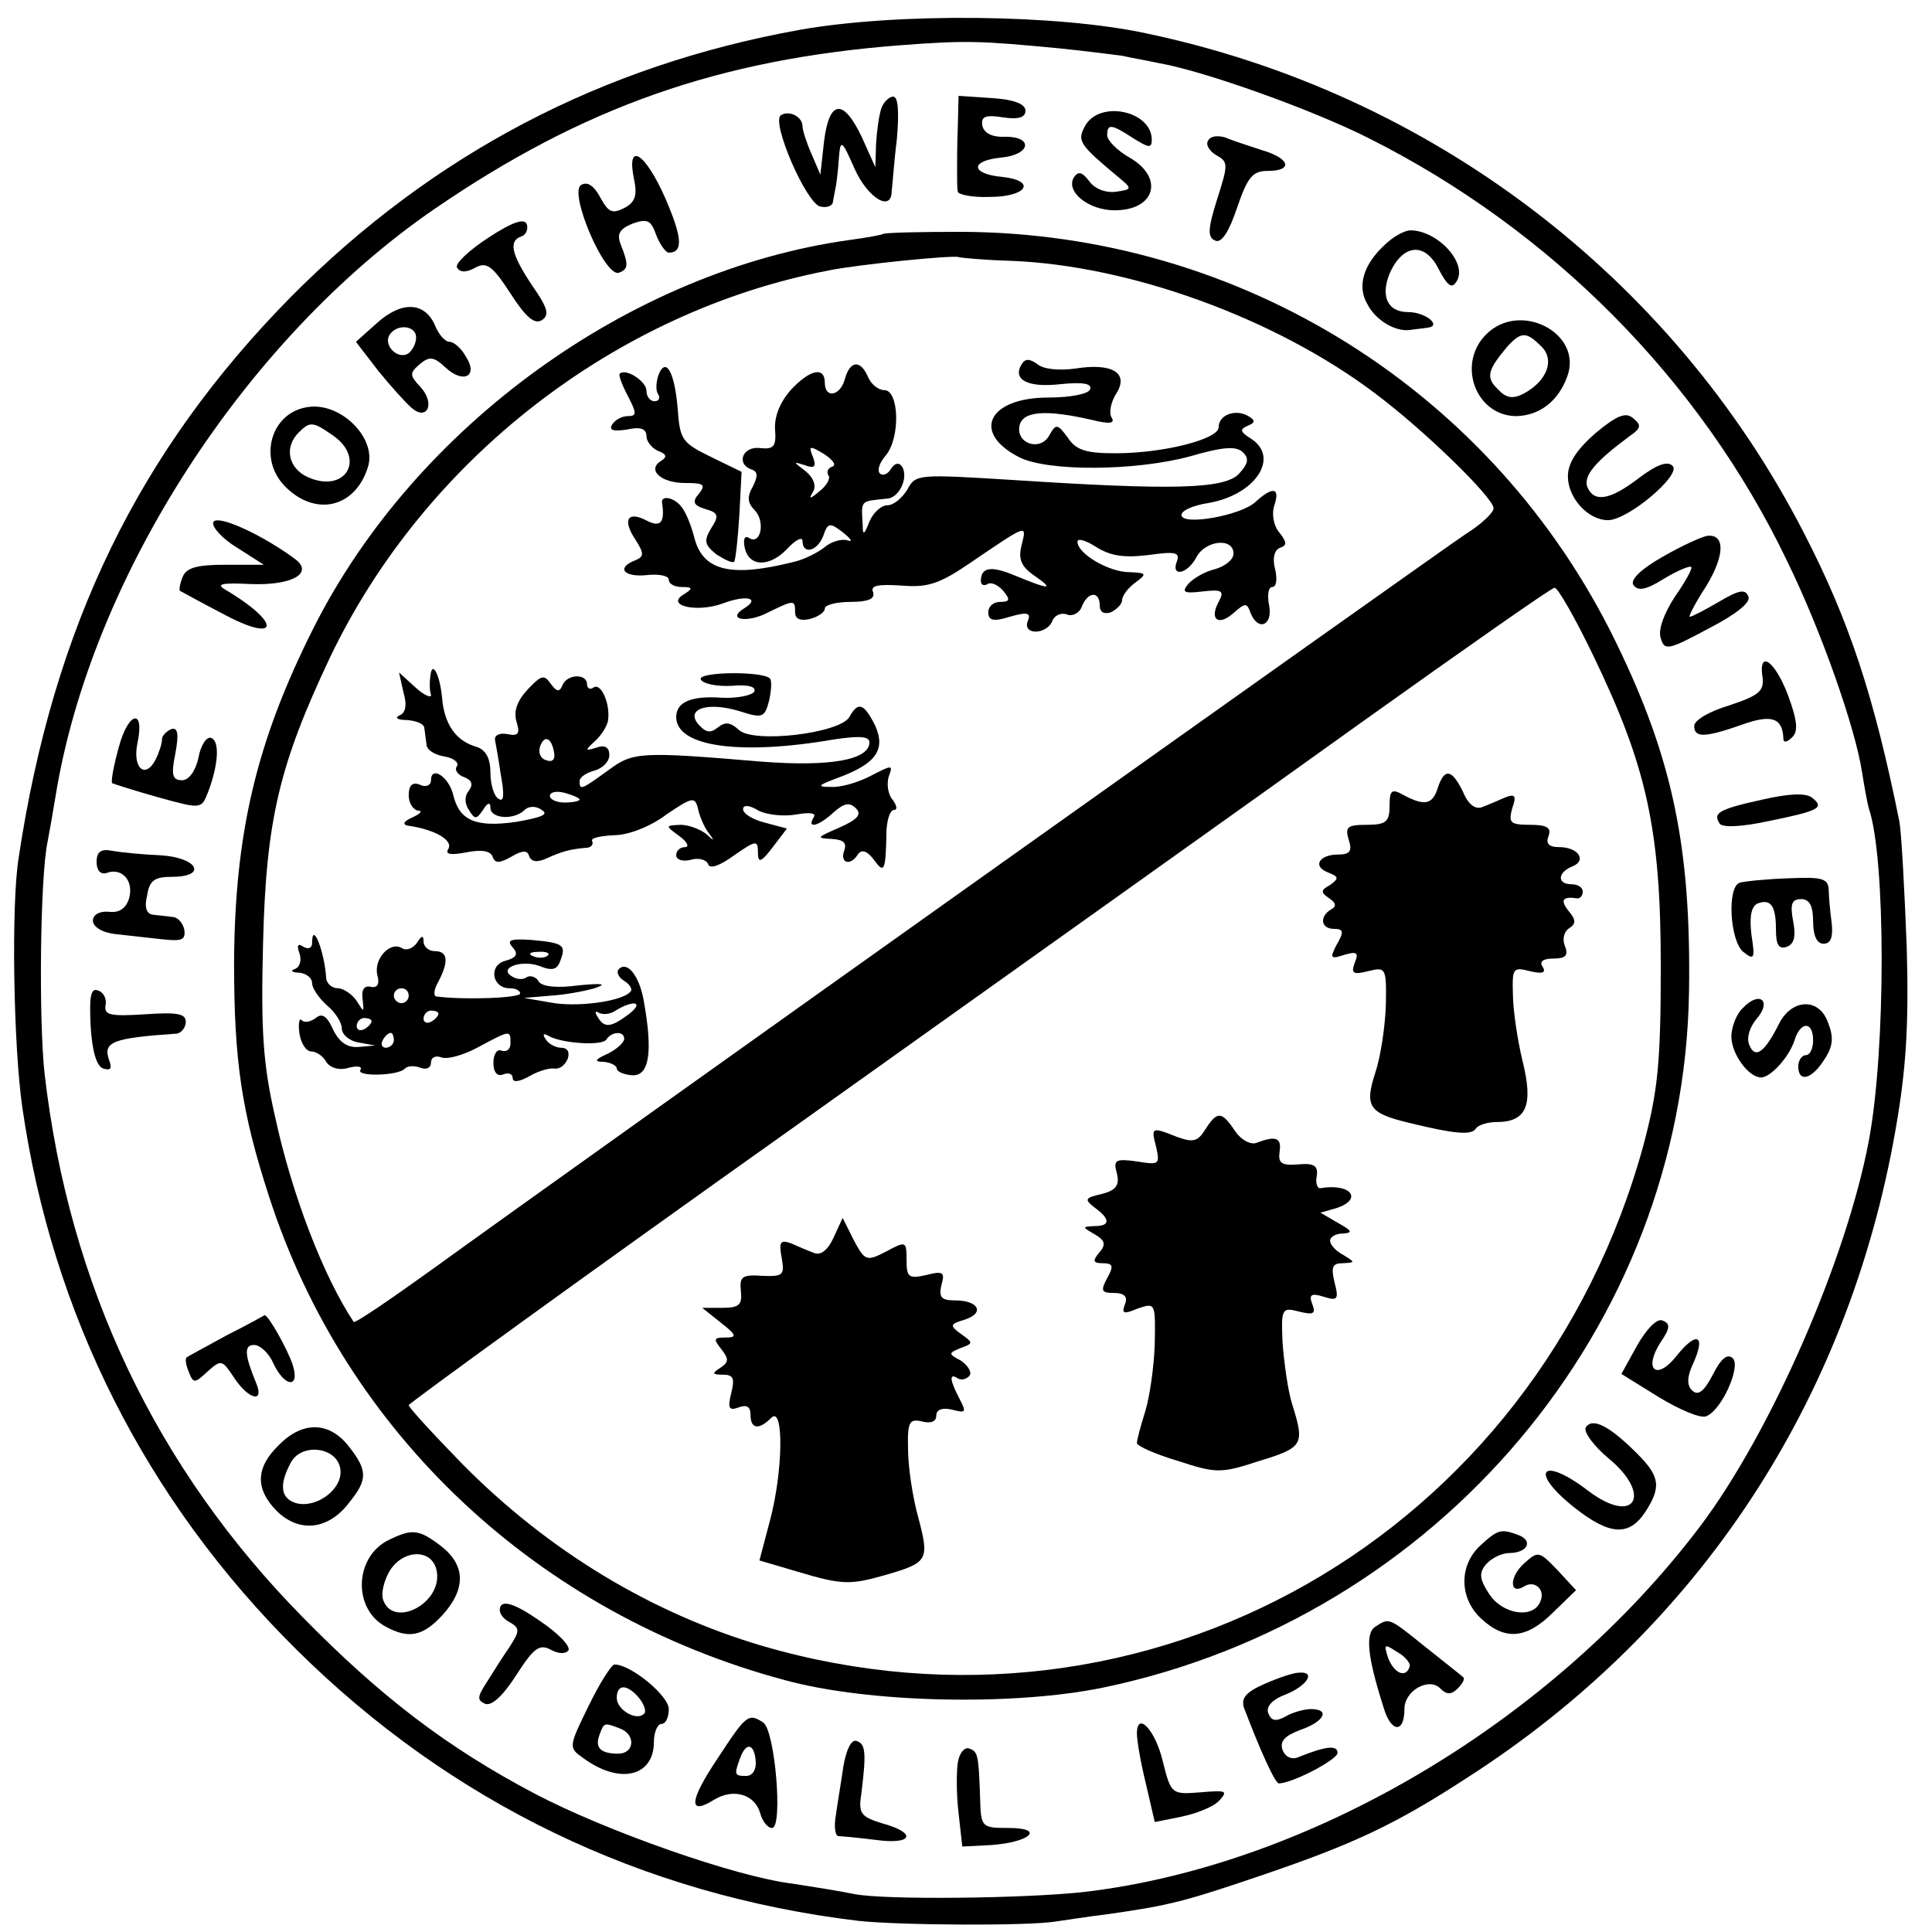
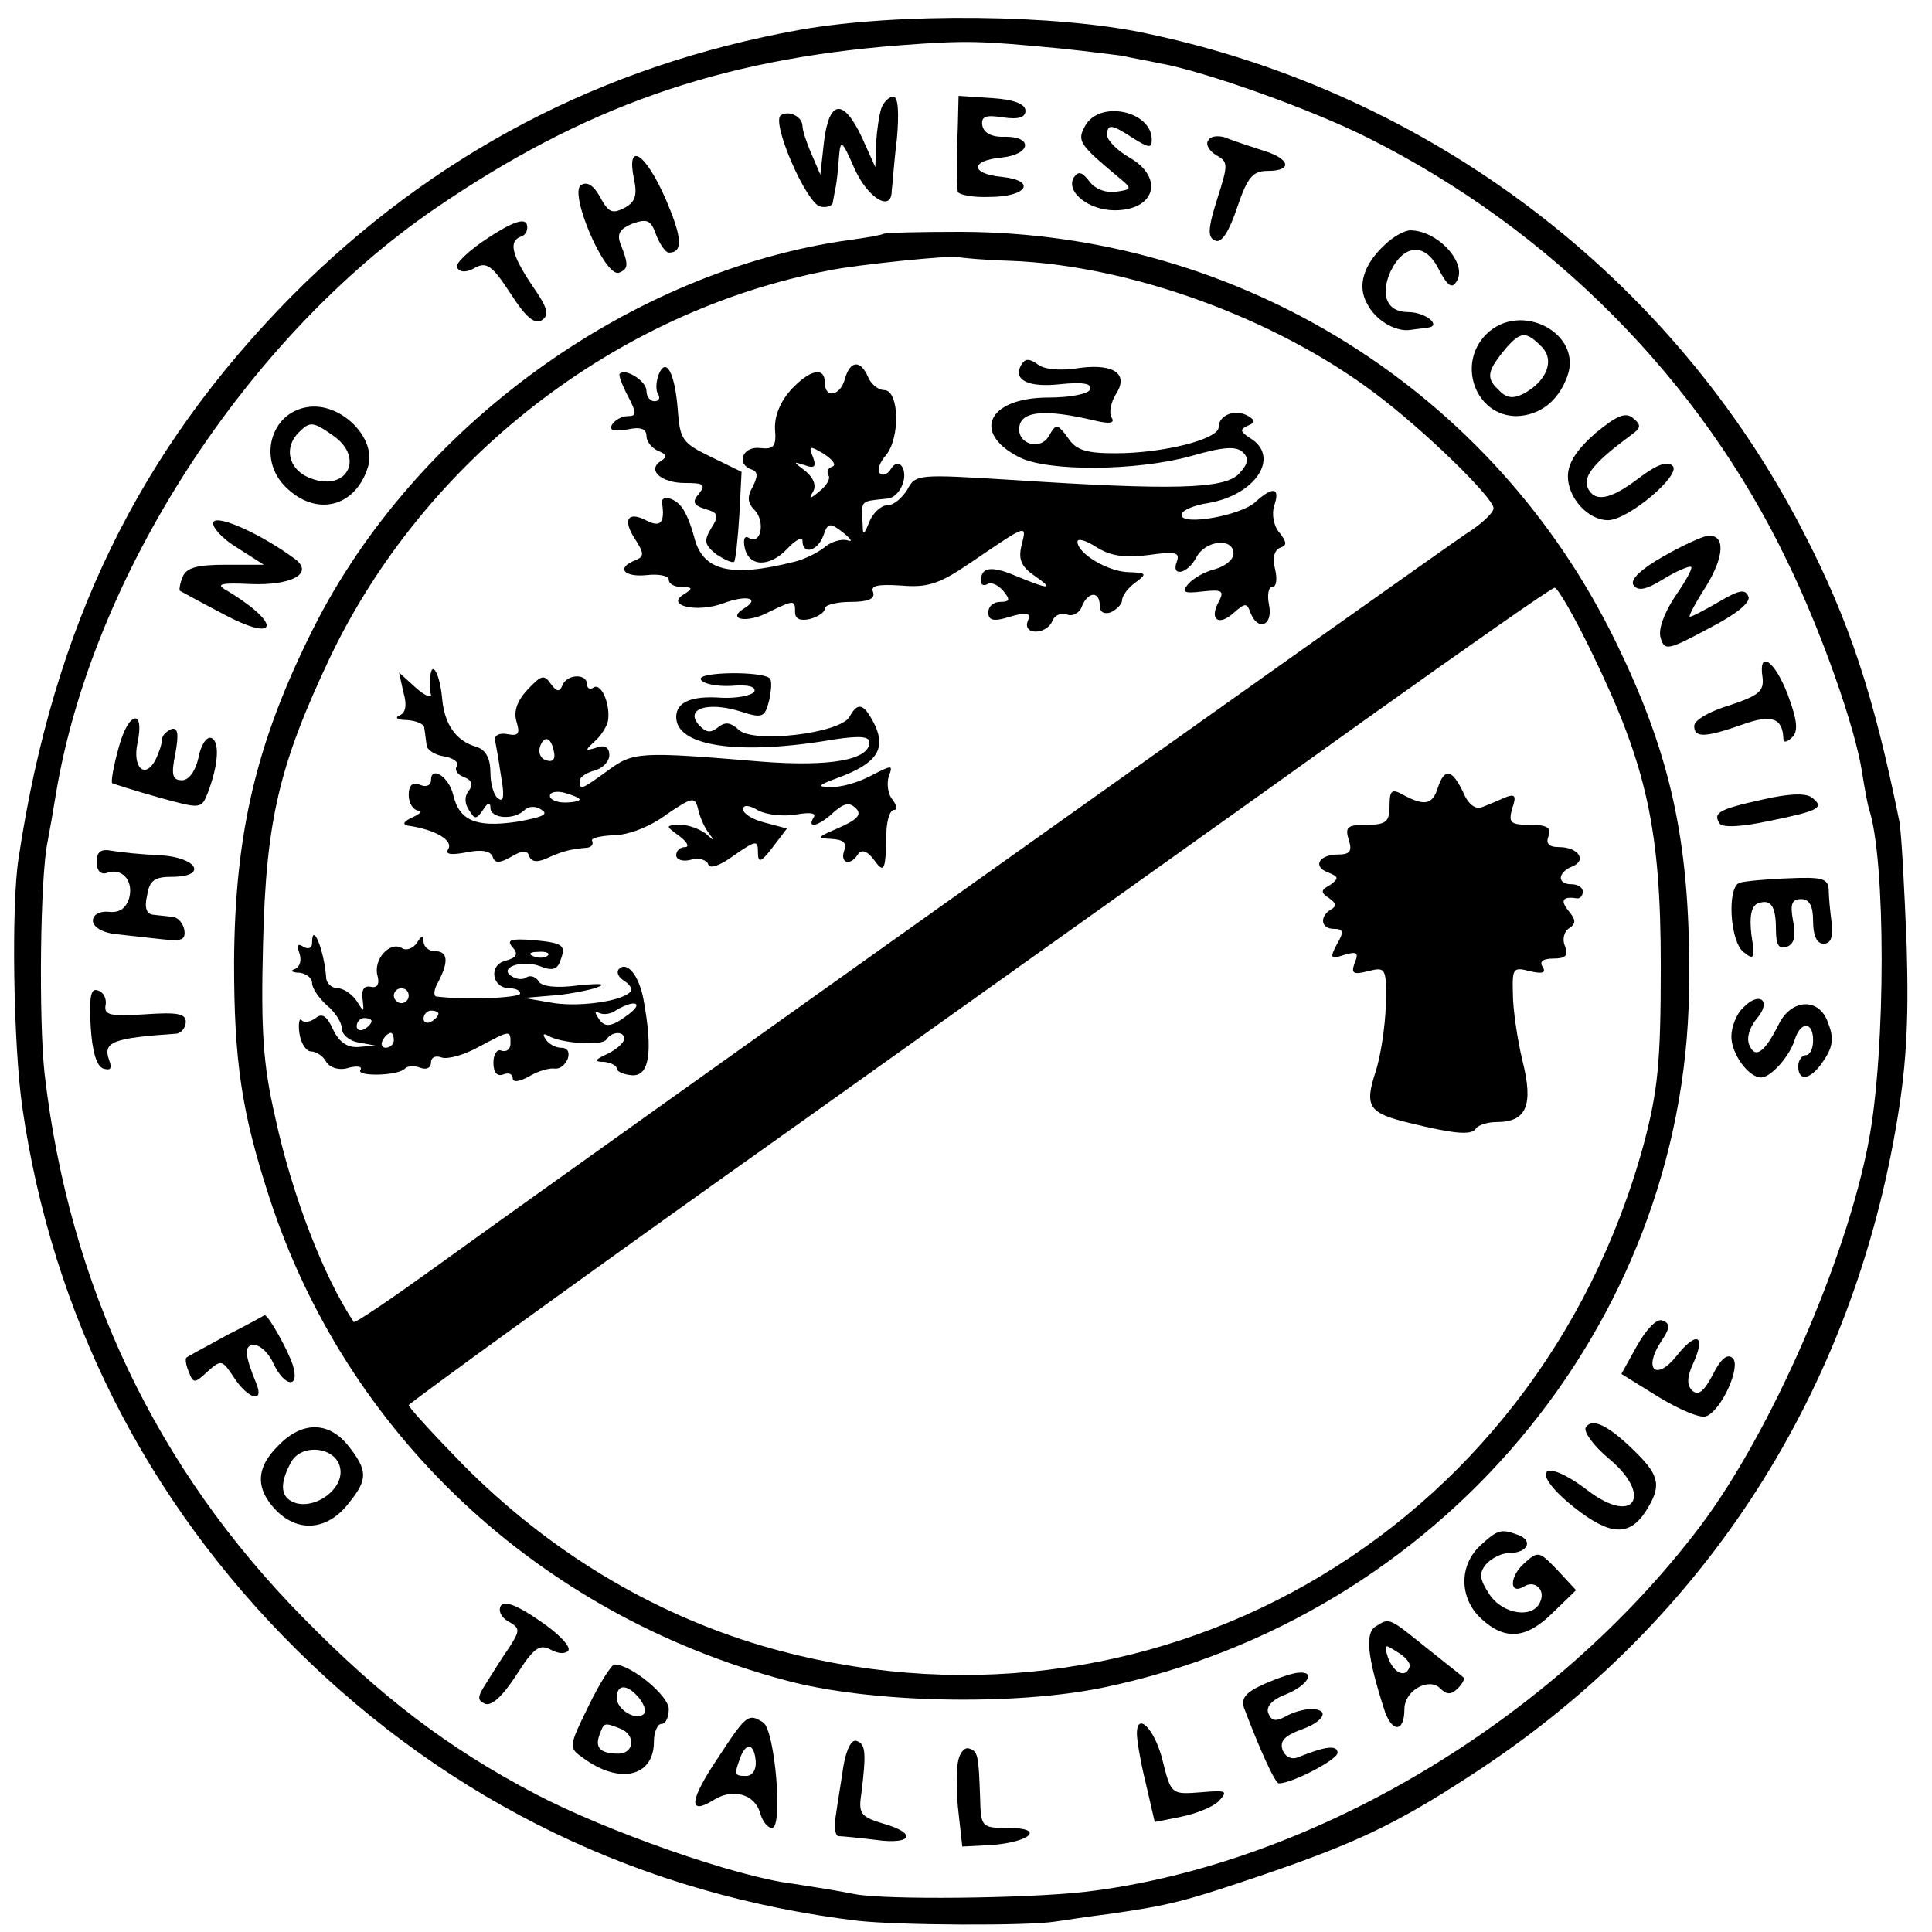
<svg xmlns="http://www.w3.org/2000/svg" version="1.0" width="260pt" height="260pt" viewBox="0 0 260 260" preserveAspectRatio="xMidYMid meet">
  <g transform="translate(0,260) scale(0.1,-0.1)" fill="#000000" stroke="none">
    <path d="M1077 2560 c-267 -48 -494 -167 -685 -359 -205 -208 -320 -443 -367 -756 -10 -63 -7 -252 5 -335 40 -278 166 -529 369 -730 208 -206 465 -330 756 -365 56 -6 227 -7 265 -1 14 2 46 7 71 10 84 12 103 17 209 53 120 41 177 67 275 131 310 199 512 505 576 872 14 80 18 139 15 245 -3 77 -7 154 -10 170 -34 168 -67 269 -129 389 -177 344 -503 591 -884 671 -120 26 -335 28 -466 5z m348 -25 c39 -4 77 -9 85 -10 8 -2 31 -6 50 -10 62 -11 207 -63 282 -101 245 -123 446 -325 563 -569 46 -94 92 -225 101 -285 3 -19 7 -41 9 -48 23 -67 23 -325 0 -447 -30 -160 -132 -393 -227 -519 -198 -262 -524 -456 -828 -492 -80 -9 -269 -11 -310 -3 -19 4 -57 10 -83 14 -76 9 -252 71 -347 121 -118 62 -208 131 -312 237 -198 201 -315 447 -348 732 -8 73 -6 265 4 312 3 16 8 44 11 63 48 293 255 614 510 789 200 137 382 201 625 220 92 7 109 6 215 -4z" />
    <path d="M1186 2454 c-3 -9 -6 -30 -7 -47 l-1 -32 -18 40 c-25 53 -44 51 -51 -5 l-5 -45 -12 28 c-7 16 -12 32 -12 37 0 13 -18 22 -29 15 -14 -8 34 -119 53 -123 9 -2 17 1 17 7 1 6 3 16 4 21 1 6 3 22 4 38 2 25 4 24 21 -15 18 -40 50 -59 50 -30 1 6 3 38 7 70 3 35 2 57 -5 57 -5 0 -13 -7 -16 -16z" />
    <path d="M1289 2430 c-1 -22 -1 -49 -1 -60 0 -11 0 -24 1 -28 1 -4 20 -8 43 -7 50 0 64 22 16 27 -42 4 -43 22 0 26 39 4 43 28 5 28 -18 -1 -29 5 -31 15 -2 12 4 15 28 11 21 -3 30 0 30 9 0 9 -15 15 -45 17 l-45 3 -1 -41z" />
    <path d="M1460 2430 c-11 -20 -7 -25 47 -70 17 -14 16 -15 -5 -18 -14 -2 -29 4 -36 14 -10 13 -15 14 -21 5 -11 -19 20 -44 55 -44 55 0 67 44 20 71 -16 9 -30 23 -30 30 0 16 6 15 35 -4 21 -13 25 -14 25 -2 0 39 -71 54 -90 18z" />
    <path d="M1626 2411 c-4 -5 1 -14 11 -20 16 -9 16 -12 1 -59 -13 -41 -13 -52 -2 -56 8 -3 18 12 29 45 14 41 21 49 41 49 35 0 30 17 -8 28 -18 6 -40 13 -49 17 -10 3 -20 2 -23 -4z" />
    <path d="M853 2360 c5 -23 2 -32 -13 -40 -16 -8 -21 -6 -32 14 -9 17 -18 22 -26 17 -17 -10 32 -125 51 -118 13 5 13 11 2 39 -5 13 -1 20 16 27 20 7 25 5 32 -15 5 -13 13 -24 17 -24 20 0 18 21 -5 74 -27 61 -52 76 -42 26z" />
    <path d="M657 2280 c-26 -17 -45 -35 -42 -40 4 -7 13 -7 25 0 15 8 23 2 47 -35 20 -31 32 -42 42 -36 11 7 8 17 -13 47 -28 42 -32 60 -14 66 6 2 9 10 7 16 -3 9 -20 3 -52 -18z" />
    <path d="M1188 2285 c-1 -1 -22 -5 -45 -8 -294 -41 -584 -250 -721 -522 -77 -153 -106 -276 -107 -450 0 -133 10 -201 47 -315 103 -319 362 -562 694 -651 113 -31 308 -35 429 -10 451 94 781 486 788 936 3 194 -22 314 -98 470 -164 338 -505 552 -882 553 -55 0 -103 -1 -105 -3z m172 -36 c160 -6 356 -77 490 -178 67 -50 160 -141 160 -155 0 -6 -17 -22 -38 -35 -36 -24 -1187 -842 -1390 -989 -57 -41 -104 -73 -106 -71 -40 60 -83 170 -106 277 -16 70 -19 115 -16 232 4 167 22 241 90 385 127 266 384 466 671 521 39 8 168 21 175 18 3 -1 35 -4 70 -5z m784 -531 c72 -149 91 -234 91 -418 0 -131 -4 -168 -23 -240 -144 -527 -669 -826 -1186 -675 -149 44 -287 127 -403 244 -40 41 -73 77 -73 80 1 3 235 173 521 376 286 204 632 450 767 547 136 97 250 177 254 177 4 1 28 -41 52 -91z" />
    <path d="M1375 2110 c-13 -21 8 -32 52 -27 30 3 43 1 40 -7 -2 -6 -26 -11 -56 -11 -81 0 -104 -47 -40 -80 38 -20 158 -19 231 1 45 13 62 14 71 5 8 -8 7 -15 -6 -29 -20 -20 -88 -22 -303 -8 -129 8 -132 8 -143 -13 -7 -11 -18 -21 -27 -21 -8 0 -19 -10 -24 -22 -7 -18 -9 -19 -9 -5 -2 35 -4 32 33 36 16 1 29 28 20 43 -4 6 -10 5 -15 -3 -4 -7 -11 -10 -15 -6 -4 4 0 15 8 24 20 24 18 88 -2 88 -8 0 -18 8 -22 18 -10 23 -24 22 -31 -3 -6 -23 -27 -27 -27 -5 0 22 -20 18 -46 -10 -14 -16 -22 -35 -21 -53 2 -23 -2 -27 -20 -25 -24 3 -33 -22 -11 -29 8 -3 8 -9 1 -23 -8 -14 -7 -22 3 -32 14 -15 8 -47 -8 -37 -6 4 -8 -2 -6 -12 5 -27 33 -28 57 -3 12 13 21 17 21 11 0 -19 20 -14 28 7 6 18 9 18 27 4 11 -9 13 -13 5 -10 -8 2 -22 -2 -31 -10 -9 -7 -27 -16 -40 -19 -87 -22 -124 -12 -135 34 -4 15 -11 33 -17 40 -10 13 -28 16 -26 5 4 -26 -2 -33 -20 -24 -26 14 -34 2 -16 -25 12 -19 12 -23 0 -28 -26 -10 -16 -23 15 -20 17 2 30 -1 30 -6 0 -6 8 -10 18 -10 14 0 15 -2 2 -10 -25 -15 18 -25 53 -12 32 12 51 7 28 -7 -24 -15 5 -20 33 -5 35 17 36 17 36 0 0 -9 7 -12 20 -9 11 3 20 9 20 14 0 5 16 9 35 9 23 0 33 4 30 13 -4 9 6 11 38 9 35 -3 51 2 92 30 78 53 77 53 70 25 -5 -19 -1 -29 16 -41 29 -20 22 -20 -24 -1 -33 14 -47 12 -47 -7 0 -5 4 -7 9 -4 5 3 14 -1 21 -9 10 -12 9 -15 -4 -15 -9 0 -16 -6 -16 -14 0 -11 7 -13 29 -6 24 7 29 5 24 -6 -3 -8 1 -14 11 -14 9 0 19 6 22 14 3 8 12 12 20 9 7 -3 17 2 20 11 8 20 24 21 24 1 0 -9 6 -12 15 -9 8 4 15 11 15 16 0 6 8 17 18 24 16 12 15 13 -8 14 -28 0 -70 25 -70 41 0 5 11 2 25 -7 19 -12 37 -15 70 -11 36 5 43 4 39 -8 -9 -22 14 -18 26 5 12 23 50 27 50 5 0 -8 -11 -17 -25 -21 -13 -3 -29 -12 -36 -20 -9 -11 -6 -13 19 -10 27 3 30 1 22 -14 -13 -24 0 -33 20 -15 16 14 18 14 23 0 10 -25 30 -17 25 10 -3 14 -1 25 4 25 6 0 7 11 4 24 -4 15 -1 26 7 29 9 3 9 7 -1 20 -8 9 -11 25 -7 37 8 24 -2 26 -26 4 -20 -18 -99 -32 -99 -17 0 6 16 13 36 16 64 11 97 62 57 87 -14 9 -15 12 -4 17 10 4 11 7 1 13 -17 10 -40 2 -40 -15 0 -16 -74 -35 -139 -35 -39 0 -53 4 -64 21 -14 19 -16 19 -25 3 -12 -22 -45 -11 -40 13 4 20 36 22 97 8 24 -6 32 -5 27 3 -4 6 -1 21 6 32 18 28 -5 42 -55 34 -22 -3 -43 -1 -51 6 -10 7 -16 8 -21 0z m-255 -138 c-6 -2 -8 -7 -5 -12 3 -4 -3 -14 -12 -21 -13 -11 -15 -11 -9 -1 5 8 1 19 -10 28 -17 13 -17 13 -1 8 13 -5 16 -2 11 11 -6 15 -5 16 15 4 12 -8 17 -15 11 -17z" />
    <path d="M886 2095 c-3 -9 -4 -21 0 -26 3 -5 0 -9 -5 -9 -6 0 -11 6 -11 14 0 13 -28 31 -36 23 -2 -1 3 -15 11 -30 12 -23 12 -27 0 -27 -8 0 -17 -5 -21 -11 -5 -8 1 -10 20 -7 18 4 26 1 26 -9 0 -7 7 -16 16 -20 11 -4 12 -8 4 -13 -20 -12 -1 -30 32 -30 25 0 28 -2 19 -14 -10 -11 -8 -16 8 -21 18 -5 19 -9 8 -26 -10 -17 -9 -22 7 -35 11 -7 21 -12 24 -10 2 3 5 31 7 63 l3 58 -41 20 c-39 19 -42 23 -45 65 -4 49 -16 71 -26 45z" />
    <path d="M579 1689 c-1 -8 -1 -18 1 -24 1 -5 -9 -1 -21 10 l-22 20 6 -27 c5 -17 3 -28 -6 -31 -6 -3 -2 -6 11 -6 12 -1 23 -5 23 -11 1 -5 2 -16 3 -22 0 -7 11 -14 24 -16 12 -2 20 -8 17 -13 -4 -5 1 -12 10 -15 10 -4 12 -10 6 -18 -6 -7 -6 -17 0 -26 8 -13 10 -13 19 0 6 10 10 11 10 3 0 -15 32 -17 46 -3 5 5 15 6 23 0 10 -6 0 -10 -34 -16 -55 -8 -77 2 -85 36 -6 25 -30 40 -30 20 0 -7 -7 -10 -15 -6 -10 4 -15 -1 -15 -14 0 -11 6 -20 13 -21 6 0 3 -4 -8 -9 -11 -5 -14 -9 -7 -11 37 -5 63 -20 55 -32 -4 -7 4 -8 25 -4 20 4 32 2 35 -6 3 -9 9 -9 25 0 15 9 22 9 24 1 3 -8 11 -9 24 -3 20 9 30 12 52 14 7 0 11 4 9 9 -3 4 10 7 29 8 20 0 50 12 71 28 34 23 38 24 42 9 2 -10 8 -25 14 -33 9 -12 9 -13 -3 -2 -8 6 -23 12 -34 12 -21 -1 -21 -1 -2 -15 11 -8 14 -15 8 -15 -7 0 -12 -5 -12 -11 0 -6 9 -9 20 -6 10 3 21 0 23 -6 2 -7 16 -2 35 12 29 20 32 21 32 4 0 -15 4 -14 20 7 l19 25 -30 8 c-16 4 -29 12 -29 18 0 6 8 6 21 -2 12 -6 35 -8 51 -5 18 3 27 2 23 -4 -10 -16 7 -12 27 7 14 12 21 14 30 5 8 -8 2 -15 -23 -26 -30 -13 -31 -14 -10 -15 16 -1 21 -5 17 -16 -6 -17 9 -21 19 -4 5 6 12 4 21 -8 14 -19 16 -17 17 40 1 15 5 27 10 27 5 0 4 6 -2 14 -6 7 -8 21 -5 31 6 16 5 16 -24 1 -17 -9 -41 -16 -54 -15 -19 0 -18 2 9 12 52 19 65 38 51 70 -15 30 -23 34 -35 12 -13 -22 -130 -36 -149 -17 -11 10 -18 11 -28 3 -10 -8 -16 -7 -26 4 -18 21 12 31 55 18 31 -10 34 -9 40 14 3 14 4 27 1 30 -10 10 -96 9 -93 -1 2 -6 21 -10 41 -9 23 2 34 -1 31 -8 -4 -5 -23 -9 -44 -8 -41 3 -61 -6 -61 -26 0 -40 86 -52 213 -30 34 5 47 4 47 -4 0 -24 -54 -33 -145 -26 -166 14 -173 13 -207 -12 -36 -26 -38 -27 -38 -14 0 5 9 11 20 14 11 3 20 12 20 21 0 10 -6 14 -17 10 -16 -5 -16 -4 -3 8 8 7 16 19 18 27 4 21 -8 52 -19 46 -5 -4 -9 -1 -9 4 0 15 -27 14 -33 -1 -4 -10 -8 -9 -16 2 -9 13 -13 11 -31 -8 -14 -15 -19 -29 -15 -43 5 -16 3 -20 -12 -17 -10 2 -17 -1 -17 -7 1 -5 5 -27 8 -48 5 -27 4 -37 -3 -32 -6 3 -11 19 -11 35 0 19 -6 31 -19 35 -28 8 -43 31 -46 65 -3 33 -14 53 -16 29z m167 -104 c1 -8 -4 -11 -11 -8 -8 2 -11 11 -8 19 6 16 16 11 19 -11z m34 -61 c0 -2 -9 -4 -20 -4 -11 0 -20 4 -20 9 0 5 9 7 20 4 11 -3 20 -7 20 -9z" />
    <path d="M420 1331 c0 -7 -5 -9 -12 -5 -7 5 -9 2 -5 -9 3 -9 1 -18 -6 -21 -7 -2 -4 -5 6 -5 9 -1 17 -7 17 -14 0 -7 9 -20 20 -30 11 -9 20 -23 20 -31 0 -8 10 -17 23 -19 l22 -4 -23 -2 c-15 -1 -26 7 -34 24 -8 18 -15 22 -23 15 -7 -5 -15 -7 -19 -3 -3 4 -5 -4 -3 -18 2 -13 9 -24 16 -24 6 0 16 -6 20 -14 5 -8 18 -12 30 -8 12 3 19 2 16 -3 -6 -9 51 -8 60 2 4 4 13 4 21 1 8 -3 14 0 14 7 0 7 6 10 14 7 8 -3 30 3 50 14 43 23 43 23 43 5 0 -8 -5 -12 -12 -10 -6 3 -11 -5 -11 -16 0 -13 5 -19 13 -16 7 3 13 1 13 -5 0 -6 9 -5 23 3 12 7 27 11 33 10 7 -1 14 4 18 13 3 9 0 15 -9 15 -7 0 -17 5 -21 12 -4 6 -3 8 4 4 17 -10 72 -14 78 -5 7 11 24 12 24 1 0 -5 -10 -14 -22 -20 -18 -8 -19 -11 -5 -11 9 -1 17 -5 17 -9 0 -4 9 -8 20 -9 24 -2 29 31 16 102 -6 32 -22 52 -33 41 -4 -4 -1 -11 7 -16 8 -5 12 -12 8 -15 -12 -13 -73 -21 -108 -14 l-35 6 35 3 c19 1 46 6 60 10 18 6 11 7 -21 4 -29 -4 -49 -2 -54 5 -3 6 -11 9 -16 6 -5 -4 -14 -3 -20 1 -19 11 12 23 37 14 17 -7 24 -5 28 7 8 21 5 24 -38 28 -29 2 -35 0 -26 -10 8 -9 5 -14 -10 -18 -23 -6 -18 -37 6 -37 8 0 14 -3 14 -7 0 -6 -74 -9 -113 -4 -4 1 -3 10 3 20 14 27 13 41 -5 41 -8 0 -15 6 -15 13 0 9 -3 8 -9 -2 -5 -7 -14 -11 -20 -7 -16 10 -39 -15 -33 -37 3 -11 0 -17 -9 -15 -9 2 -13 -4 -11 -17 2 -18 2 -18 -8 -2 -6 9 -18 17 -25 17 -8 0 -15 6 -16 13 -2 36 -19 79 -19 48z m317 -17 c-3 -3 -12 -4 -19 -1 -8 3 -5 6 6 6 11 1 17 -2 13 -5z m-187 -54 c0 -5 -4 -10 -10 -10 -5 0 -10 5 -10 10 0 6 5 10 10 10 6 0 10 -4 10 -10z m296 -25 c-24 -18 -33 -19 -42 -3 -4 6 -3 8 2 5 6 -3 16 -2 24 4 24 14 37 10 16 -6z m-256 1 c0 -3 -4 -8 -10 -11 -5 -3 -10 -1 -10 4 0 6 5 11 10 11 6 0 10 -2 10 -4z m-90 -10 c0 -3 -4 -8 -10 -11 -5 -3 -10 -1 -10 4 0 6 5 11 10 11 6 0 10 -2 10 -4z m30 -26 c0 -5 -5 -10 -11 -10 -5 0 -7 5 -4 10 3 6 8 10 11 10 2 0 4 -4 4 -10z" />
    <path d="M1935 1540 c-7 -23 -18 -25 -46 -10 -16 9 -19 7 -19 -15 0 -21 -5 -25 -31 -25 -26 0 -29 -3 -24 -20 5 -15 2 -20 -14 -20 -26 0 -35 -16 -14 -24 15 -6 15 -8 3 -17 -13 -7 -13 -10 -1 -18 9 -6 10 -11 2 -15 -16 -10 -13 -26 4 -26 13 0 14 -4 4 -21 -10 -19 -8 -20 10 -14 17 5 20 3 14 -11 -5 -14 -2 -16 18 -11 24 6 25 5 24 -46 -1 -29 -7 -69 -14 -90 -15 -46 -9 -55 45 -68 61 -15 84 -17 90 -8 3 5 16 9 28 9 40 0 50 22 35 82 -7 29 -13 70 -13 90 -1 35 0 37 23 31 17 -4 22 -2 17 6 -5 7 1 11 14 11 17 0 21 4 16 17 -4 9 -1 20 6 24 9 6 9 11 -1 23 -12 15 -8 20 12 17 4 0 7 4 7 9 0 6 -7 10 -15 10 -20 0 -19 16 1 24 20 8 8 26 -18 26 -14 0 -18 5 -14 15 4 11 -2 15 -25 15 -27 0 -29 3 -24 22 6 17 4 20 -9 15 -9 -4 -23 -10 -31 -13 -9 -4 -19 3 -26 20 -15 31 -25 33 -34 6z" />
-     <path d="M1622 1080 c-10 -16 -16 -18 -38 -10 -35 14 -35 13 -28 -14 5 -23 4 -24 -26 -19 -29 4 -32 2 -27 -16 4 -16 -1 -23 -21 -28 -22 -5 -23 -7 -9 -18 22 -16 21 -25 0 -25 -17 -1 -17 -1 0 -11 14 -8 16 -14 6 -25 -9 -11 -8 -14 5 -14 14 0 15 -4 6 -20 -9 -17 -8 -20 9 -20 14 0 19 -5 15 -15 -5 -13 -2 -14 17 -6 24 8 24 8 23 -48 -1 -31 -7 -72 -13 -91 -6 -19 -11 -38 -11 -42 0 -4 25 -15 55 -24 52 -17 58 -17 110 0 59 18 61 22 44 76 -6 19 -11 57 -13 83 -2 46 -1 48 22 42 20 -5 23 -3 18 10 -5 13 -1 15 15 10 19 -6 21 -4 15 19 -5 21 -3 26 11 26 17 1 17 1 1 11 -10 5 -18 14 -18 19 0 6 8 10 18 10 13 1 11 4 -7 14 l-24 14 21 6 c37 12 20 34 -21 27 -4 -1 -7 7 -5 16 2 14 -3 18 -25 16 -23 -2 -27 2 -25 17 3 19 -5 22 -31 12 -8 -3 -21 4 -29 16 -18 27 -24 27 -40 2z" />
-     <path d="M1122 935 c-8 -18 -18 -25 -27 -21 -8 3 -22 9 -31 13 -14 5 -16 1 -12 -20 4 -23 2 -25 -26 -24 -27 2 -31 -1 -29 -20 2 -19 -2 -23 -25 -23 l-27 0 25 -20 c22 -17 22 -20 6 -20 -16 0 -16 -2 -5 -16 10 -13 10 -17 -2 -25 -11 -7 -11 -9 4 -9 14 0 16 -5 11 -25 -5 -20 -3 -24 10 -19 11 4 16 1 16 -10 0 -19 11 -21 28 -4 17 17 16 -72 -2 -139 l-14 -53 51 -15 c60 -18 71 -18 117 -5 59 17 61 20 46 77 -8 28 -14 70 -14 93 -1 37 2 41 19 37 12 -3 19 0 19 8 0 8 8 11 21 8 19 -5 20 -4 10 15 -13 25 -14 35 -2 27 5 -3 12 -1 16 4 3 5 -3 14 -12 20 -17 9 -17 10 0 17 17 6 17 7 0 19 -15 11 -15 13 5 19 28 9 19 26 -13 26 -18 0 -22 4 -18 21 5 17 2 19 -21 13 -23 -5 -26 -3 -26 20 0 26 -1 26 -27 12 -27 -14 -29 -13 -44 15 l-15 30 -12 -26z" />
    <path d="M1863 2270 c-28 -26 -37 -55 -23 -79 11 -22 38 -38 58 -35 6 1 17 2 23 3 20 2 -2 21 -26 21 -28 0 -38 22 -24 54 18 38 47 40 65 4 12 -23 18 -27 24 -17 16 24 -25 69 -62 69 -8 0 -24 -9 -35 -20z" />
-     <path d="M507 2165 l-28 -25 30 -39 c17 -21 37 -43 45 -50 21 -18 32 6 12 28 -15 16 -15 19 -1 31 13 11 19 10 35 -5 24 -22 44 -11 27 15 -6 11 -16 20 -22 20 -6 0 -15 10 -20 23 -14 31 -45 32 -78 2z m53 -19 c0 -8 -5 -18 -11 -22 -14 -8 -33 11 -25 25 10 16 36 13 36 -3z" />
    <path d="M2000 2150 c-40 -40 -14 -110 41 -110 31 1 56 20 68 53 22 58 -63 103 -109 57z m74 -16 c19 -18 8 -47 -24 -64 -14 -7 -23 -6 -34 6 -17 16 -14 26 12 57 19 21 26 21 46 1z" />
    <path d="M413 2052 c-49 -8 -66 -70 -29 -107 41 -41 94 -28 111 26 13 39 -37 89 -82 81z m35 -38 c45 -31 17 -79 -34 -56 -26 12 -32 40 -12 60 15 15 19 15 46 -4z" />
    <path d="M2147 2017 c-25 -22 -37 -40 -37 -58 0 -29 27 -59 54 -59 27 0 99 61 87 73 -7 7 -21 2 -45 -16 -39 -30 -61 -34 -70 -12 -5 15 11 34 57 68 16 11 16 15 5 24 -10 9 -22 4 -51 -20z" />
    <path d="M287 1897 c-2 -6 12 -22 32 -34 l36 -23 -51 0 c-39 0 -53 -4 -58 -16 -4 -9 -5 -18 -4 -19 2 -1 27 -15 56 -30 77 -42 83 -15 6 31 -14 8 -7 10 34 8 54 -2 84 14 60 33 -44 33 -107 62 -111 50z" />
    <path d="M2238 1851 c-30 -17 -44 -31 -40 -38 6 -9 17 -7 41 8 18 11 35 18 37 16 2 -2 -8 -20 -22 -40 -15 -23 -23 -45 -19 -56 5 -17 10 -16 64 13 37 19 57 35 54 43 -4 11 -13 9 -40 -7 -19 -11 -36 -20 -39 -20 -2 0 7 18 22 41 25 41 26 70 2 68 -7 -1 -34 -13 -60 -28z" />
    <path d="M2372 1688 c2 -18 -5 -24 -44 -37 -27 -8 -48 -20 -48 -28 0 -16 14 -16 65 2 39 14 54 9 55 -19 0 -6 5 -5 12 2 8 8 7 22 -6 57 -18 47 -40 61 -34 23z" />
    <path d="M160 1595 c-7 -25 -11 -47 -9 -49 2 -1 30 -10 62 -19 58 -16 58 -16 67 7 14 37 16 69 4 73 -6 2 -14 -10 -17 -27 -4 -18 -13 -30 -22 -30 -13 0 -15 7 -9 36 5 27 3 35 -5 33 -7 -3 -13 -9 -13 -14 0 -6 -4 -18 -9 -28 -14 -26 -31 -10 -24 23 10 47 -12 43 -25 -5z" />
    <path d="M2372 1524 c-59 -13 -67 -18 -58 -32 3 -6 29 -5 66 3 69 14 76 18 58 32 -9 6 -31 5 -66 -3z" />
    <path d="M130 1440 c0 -11 5 -17 13 -15 20 8 37 -9 31 -33 -4 -14 -13 -21 -28 -19 -12 1 -21 -4 -21 -12 0 -8 12 -16 30 -18 17 -2 45 -5 63 -7 27 -3 32 -1 30 13 -2 9 -9 17 -16 17 -6 1 -18 2 -26 3 -9 1 -12 10 -8 26 3 20 10 25 33 25 49 0 35 26 -15 29 -25 1 -54 4 -65 6 -15 3 -21 -1 -21 -15z" />
    <path d="M2341 1412 c-17 -6 -13 -78 5 -93 15 -12 16 -9 11 23 -3 25 0 38 8 42 18 7 25 -3 25 -35 0 -21 4 -27 15 -23 10 4 12 15 8 35 -4 22 -2 29 11 29 11 0 16 -9 16 -30 0 -19 5 -30 14 -30 10 0 13 9 11 28 -2 15 -4 35 -4 45 -1 15 -9 17 -55 15 -29 -1 -59 -4 -65 -6z" />
    <path d="M122 1219 c2 -34 8 -54 17 -57 10 -3 12 0 8 11 -9 25 4 30 91 36 6 1 12 8 12 16 0 11 -12 13 -55 10 -47 -3 -55 -1 -53 12 2 9 -3 18 -10 20 -10 4 -12 -8 -10 -48z" />
    <path d="M2346 1244 c-9 -8 -16 -26 -16 -39 0 -23 23 -55 40 -55 13 0 38 28 45 50 8 26 25 26 25 0 0 -11 -4 -20 -10 -20 -5 0 -10 -7 -10 -15 0 -22 18 -18 35 9 12 18 13 30 5 50 -12 34 -49 32 -66 -2 -19 -38 -32 -48 -40 -28 -4 10 1 24 10 35 21 24 4 38 -18 15z" />
    <path d="M305 803 c-27 -15 -52 -28 -54 -30 -2 -1 -1 -10 3 -19 6 -16 8 -16 25 0 19 17 20 16 36 -8 19 -29 41 -35 30 -8 -16 39 -17 52 -3 52 8 0 20 -11 26 -25 15 -32 36 -34 26 -2 -6 19 -33 68 -38 67 0 0 -23 -13 -51 -27z" />
    <path d="M2203 789 l-21 -38 50 -31 c28 -17 56 -29 64 -26 21 8 47 67 36 78 -7 7 -16 0 -27 -22 -12 -23 -20 -29 -28 -21 -7 7 -7 18 2 37 17 38 4 43 -23 9 -27 -34 -45 -18 -21 19 13 19 13 25 2 29 -7 3 -21 -11 -34 -34z" />
    <path d="M2134 679 c-3 -6 10 -24 30 -41 61 -50 36 -92 -27 -44 -63 48 -80 26 -18 -23 47 -37 73 -39 95 -6 22 34 20 48 -11 79 -37 37 -60 49 -69 35z" />
    <path d="M375 655 c-31 -30 -32 -59 -2 -89 30 -29 69 -25 97 12 25 31 25 43 -1 76 -26 33 -62 34 -94 1z m83 -32 c4 -26 -31 -53 -59 -46 -21 6 -24 24 -8 54 14 28 63 22 67 -8z" />
-     <path d="M524 528 c-47 -22 -50 -93 -5 -117 31 -17 50 -13 76 15 32 35 32 67 -1 93 -30 23 -39 24 -70 9z m64 -44 c6 -42 -58 -75 -72 -38 -4 9 1 28 9 41 20 30 59 28 63 -3z" />
    <path d="M1992 520 c-29 -27 -28 -71 1 -98 32 -30 61 -28 97 8 l31 30 -25 27 c-25 26 -26 26 -45 9 -20 -18 -20 -43 0 -31 14 9 29 -4 22 -20 -9 -24 -51 -18 -69 10 -13 20 -14 28 -4 40 7 8 21 15 31 15 24 0 33 16 13 24 -24 9 -28 8 -52 -14z" />
    <path d="M674 439 c-4 -7 1 -16 10 -21 16 -9 16 -12 2 -34 -9 -13 -23 -35 -31 -48 -13 -20 -13 -24 -2 -29 9 -3 24 11 42 39 23 36 31 42 46 34 11 -6 20 -6 24 -1 3 6 -15 24 -39 40 -30 21 -47 27 -52 20z" />
    <path d="M1851 411 c-14 -9 -11 -40 11 -109 10 -34 28 -35 28 -2 0 25 33 43 48 28 9 -9 15 -9 24 0 6 6 10 13 7 15 -2 2 -25 20 -50 40 -51 41 -49 40 -68 28z m46 -54 c-5 -16 -21 -9 -29 12 -6 19 -5 19 12 8 11 -6 19 -16 17 -20z" />
    <path d="M792 304 c-27 -55 -27 -56 -7 -70 49 -36 95 -25 95 22 0 13 5 24 10 24 6 0 10 9 10 20 0 18 -51 60 -73 60 -4 0 -20 -25 -35 -56z m68 11 c7 -9 10 -18 7 -21 -10 -11 -37 5 -37 21 0 19 14 19 30 0z m-26 -41 c22 -8 20 -34 -2 -34 -24 0 -32 8 -25 26 6 16 6 16 27 8z" />
    <path d="M1702 334 c-25 -11 -32 -19 -28 -32 22 -58 42 -102 47 -102 18 0 79 32 79 41 0 11 -16 9 -51 -5 -10 -5 -19 -1 -23 9 -4 12 3 19 24 27 32 11 41 28 14 28 -8 0 -24 -4 -34 -10 -13 -7 -19 -6 -23 4 -4 9 5 19 24 26 29 12 40 31 17 29 -7 0 -28 -7 -46 -15z" />
    <path d="M966 234 c-39 -58 -40 -78 -5 -56 26 16 55 7 62 -18 3 -11 10 -20 16 -20 15 0 4 132 -12 142 -20 13 -23 10 -61 -48z m51 -4 c1 -11 -4 -20 -13 -20 -16 0 -16 2 -8 24 8 22 19 20 21 -4z" />
    <path d="M1530 267 c0 -9 5 -39 12 -67 l12 -52 35 7 c20 4 43 13 51 21 13 14 11 15 -24 12 -39 -3 -40 -3 -51 41 -10 43 -35 69 -35 38z" />
    <path d="M1135 223 c-3 -21 -8 -50 -10 -65 -3 -16 -1 -28 3 -29 4 0 26 -2 50 -5 50 -7 57 9 10 22 -29 9 -33 13 -29 39 7 56 6 68 -6 72 -7 3 -14 -11 -18 -34z" />
    <path d="M1289 228 c-2 -13 -2 -43 1 -68 l5 -45 39 2 c53 4 73 23 23 23 -36 0 -37 1 -38 40 -2 59 -3 63 -15 67 -6 2 -13 -6 -15 -19z" />
  </g>
</svg>